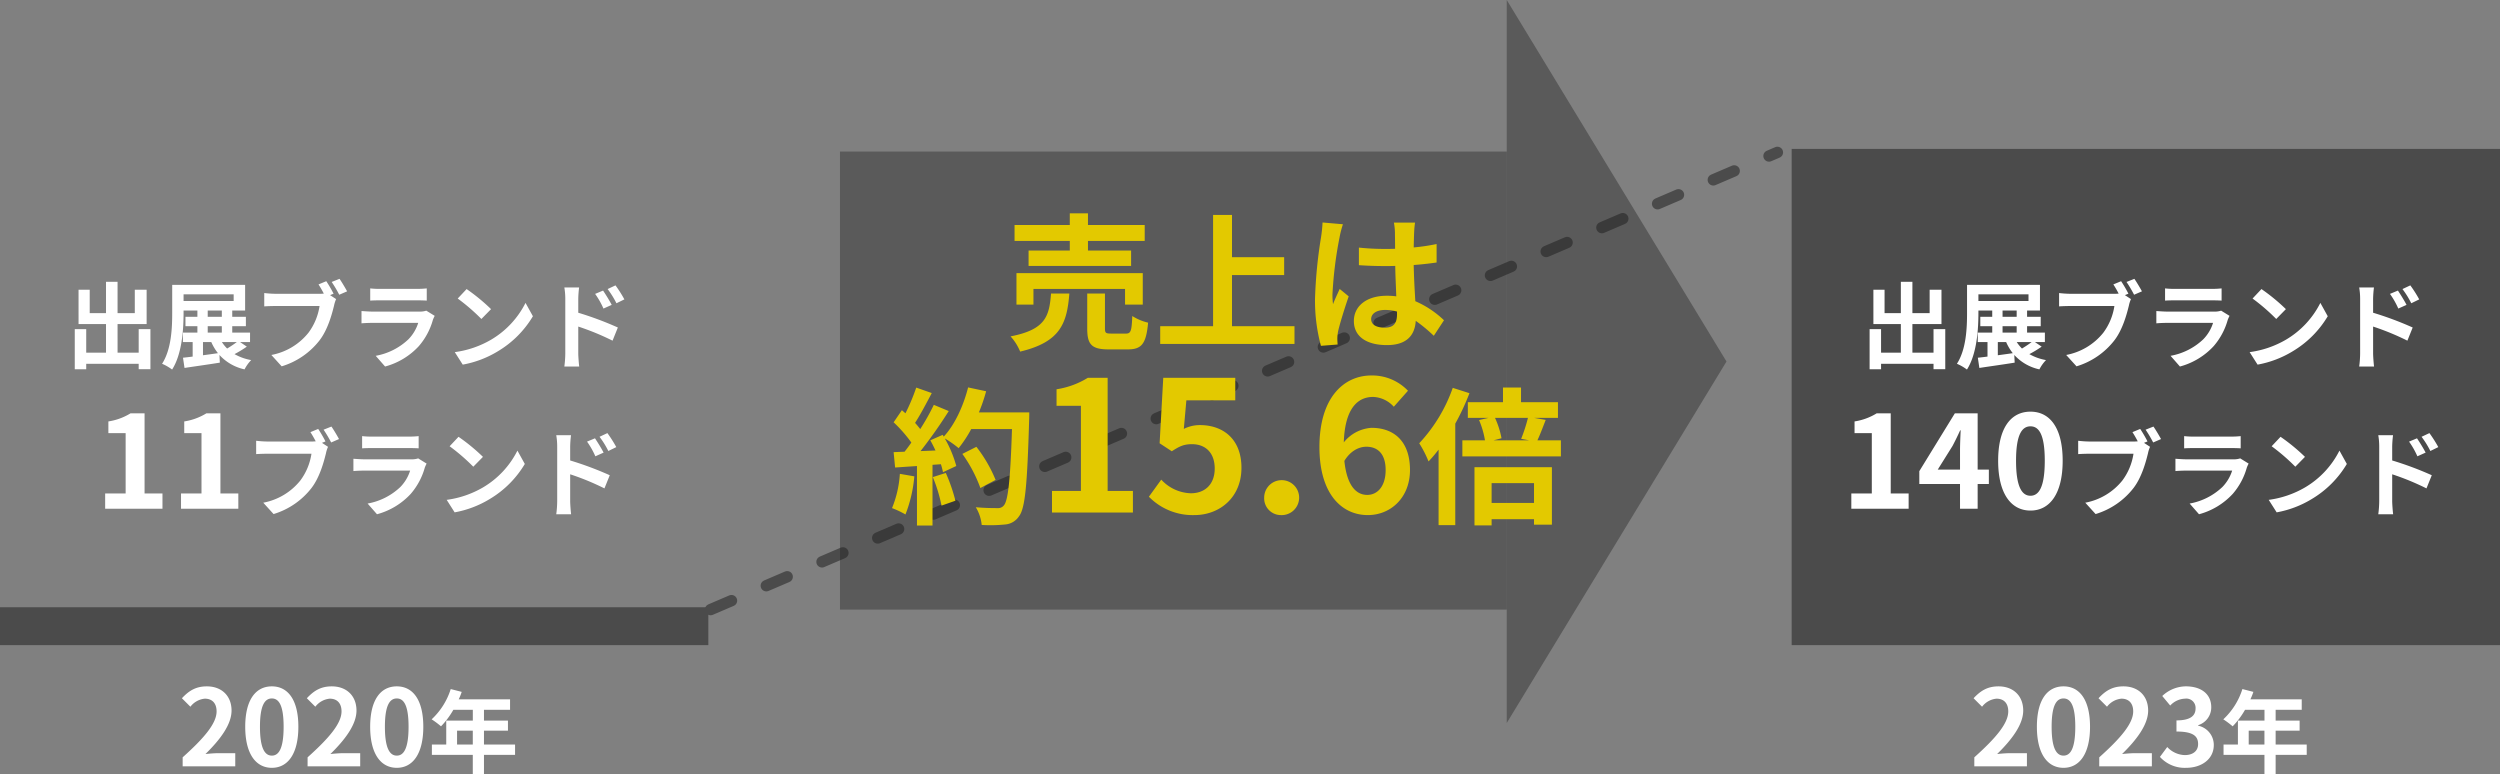
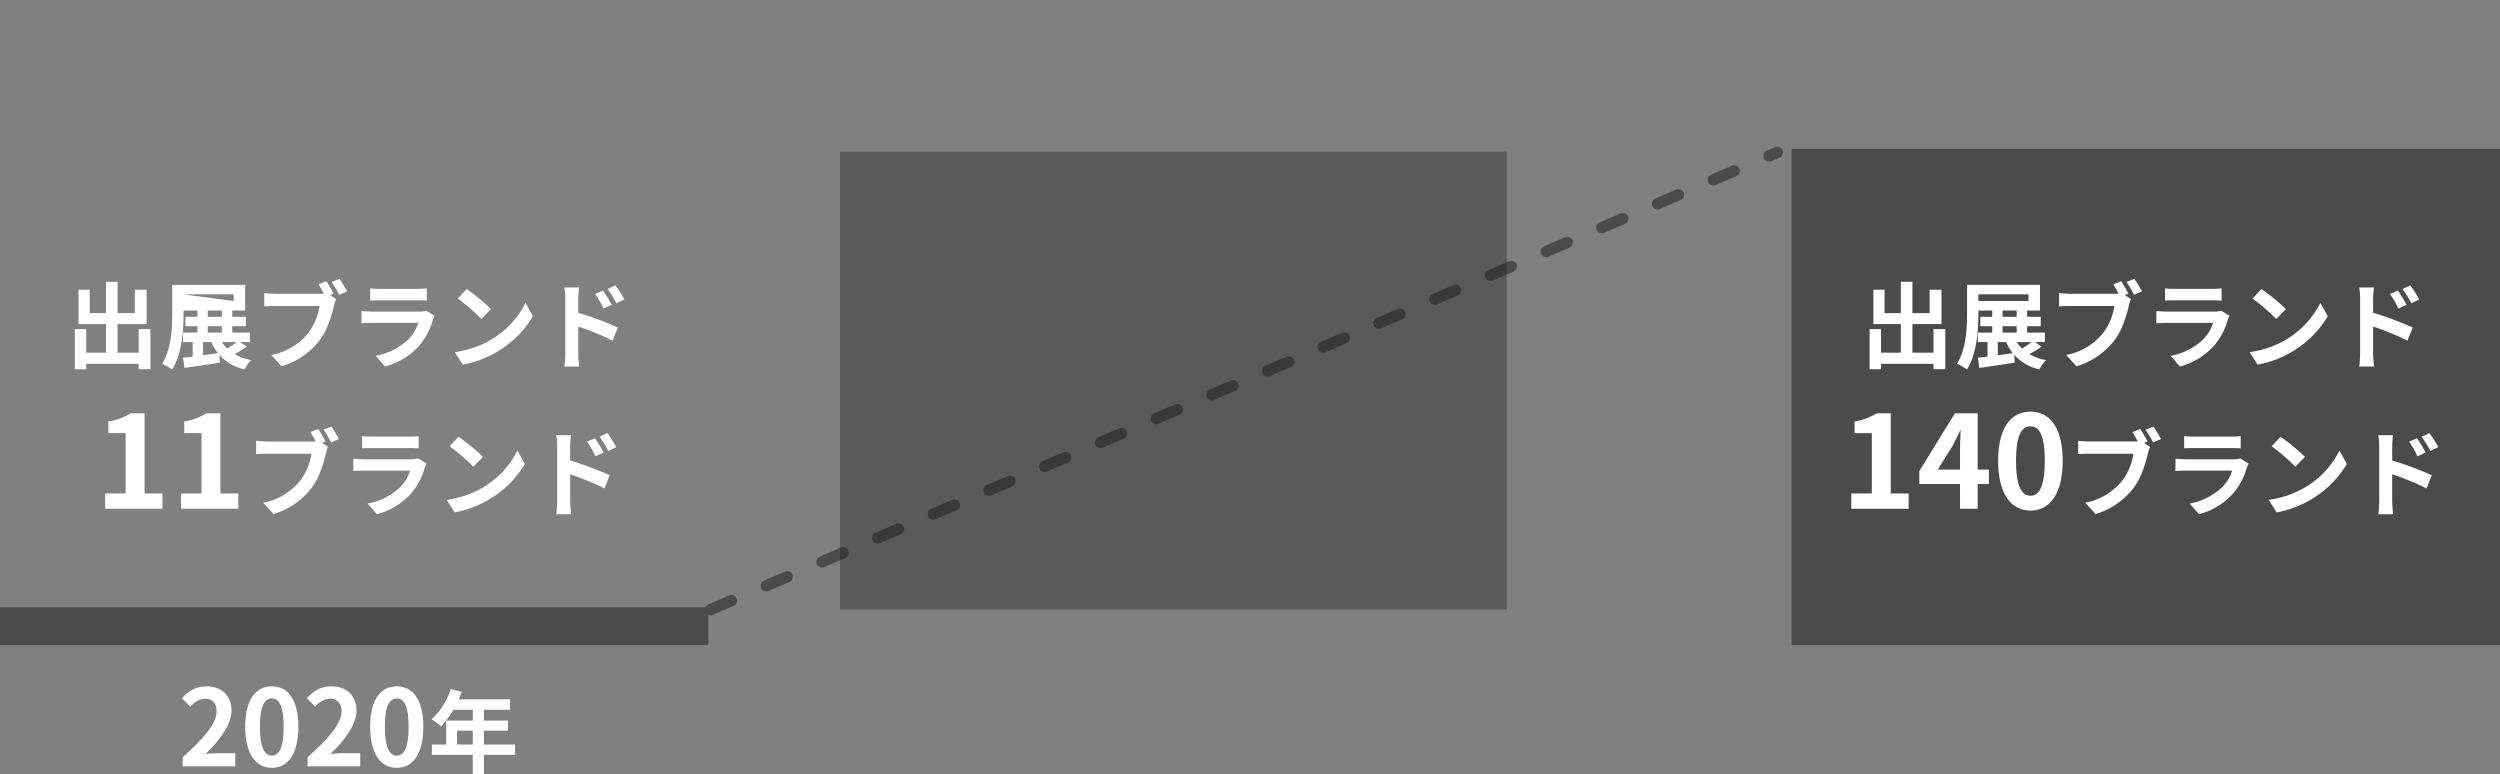
<svg xmlns="http://www.w3.org/2000/svg" width="660" height="204.424" viewBox="0 0 660 204.424">
  <rect x="0" y="0" width="660" height="204.424" fill="#808080" stroke="none" />
  <g transform="translate(-51 -51.688)">
    <path d="M-43.78,0h13.888V-3.472h-4.48c-.98,0-2.352.112-3.388.224,3.78-3.7,6.888-7.728,6.888-11.48,0-3.864-2.6-6.384-6.524-6.384-2.828,0-4.676,1.092-6.58,3.136l2.24,2.24a5.421,5.421,0,0,1,3.808-2.128c1.988,0,3.108,1.26,3.108,3.36,0,3.192-3.332,7.084-8.96,12.124Zm23.548.392c4.228,0,7-3.7,7-10.836s-2.772-10.668-7-10.668-7.028,3.5-7.028,10.668C-27.26-3.3-24.46.392-20.232.392Zm0-3.22c-1.792,0-3.136-1.792-3.136-7.616,0-5.8,1.344-7.476,3.136-7.476s3.108,1.68,3.108,7.476C-17.124-4.62-18.44-2.828-20.232-2.828ZM-10.8,0H3.092V-3.472h-4.48c-.98,0-2.352.112-3.388.224,3.78-3.7,6.888-7.728,6.888-11.48,0-3.864-2.6-6.384-6.524-6.384-2.828,0-4.676,1.092-6.58,3.136l2.24,2.24a5.421,5.421,0,0,1,3.808-2.128c1.988,0,3.108,1.26,3.108,3.36,0,3.192-3.332,7.084-8.96,12.124ZM12.752.392c4.228,0,7-3.7,7-10.836s-2.772-10.668-7-10.668-7.028,3.5-7.028,10.668C5.724-3.3,8.524.392,12.752.392Zm0-3.22c-1.792,0-3.136-1.792-3.136-7.616,0-5.8,1.344-7.476,3.136-7.476s3.108,1.68,3.108,7.476C15.86-4.62,14.544-2.828,12.752-2.828ZM28.664-5.76V-9.408h4.152V-5.76Zm15.312,0H35.768V-9.408H42.1v-2.664H35.768v-2.856h6.888v-2.76H29.1a15.322,15.322,0,0,0,.792-1.968l-2.9-.744a18.508,18.508,0,0,1-5.04,7.992,22.088,22.088,0,0,1,2.472,1.848,21.568,21.568,0,0,0,3.264-4.368h5.136v2.856H25.808V-5.76H22.016v2.736h10.8V2.112h2.952V-3.024h8.208Z" transform="translate(143 254)" fill="#fff" />
-     <path d="M-43.78,0h13.888V-3.472h-4.48c-.98,0-2.352.112-3.388.224,3.78-3.7,6.888-7.728,6.888-11.48,0-3.864-2.6-6.384-6.524-6.384-2.828,0-4.676,1.092-6.58,3.136l2.24,2.24a5.421,5.421,0,0,1,3.808-2.128c1.988,0,3.108,1.26,3.108,3.36,0,3.192-3.332,7.084-8.96,12.124Zm23.548.392c4.228,0,7-3.7,7-10.836s-2.772-10.668-7-10.668-7.028,3.5-7.028,10.668C-27.26-3.3-24.46.392-20.232.392Zm0-3.22c-1.792,0-3.136-1.792-3.136-7.616,0-5.8,1.344-7.476,3.136-7.476s3.108,1.68,3.108,7.476C-17.124-4.62-18.44-2.828-20.232-2.828ZM-10.8,0H3.092V-3.472h-4.48c-.98,0-2.352.112-3.388.224,3.78-3.7,6.888-7.728,6.888-11.48,0-3.864-2.6-6.384-6.524-6.384-2.828,0-4.676,1.092-6.58,3.136l2.24,2.24a5.421,5.421,0,0,1,3.808-2.128c1.988,0,3.108,1.26,3.108,3.36,0,3.192-3.332,7.084-8.96,12.124Zm22.96.392c3.948,0,7.28-2.212,7.28-6.02a5.181,5.181,0,0,0-4.116-5.1v-.14A4.918,4.918,0,0,0,18.772-15.6c0-3.528-2.716-5.516-6.72-5.516a9.193,9.193,0,0,0-6.216,2.548l2.1,2.52a5.632,5.632,0,0,1,3.92-1.82,2.443,2.443,0,0,1,2.772,2.576c0,1.848-1.232,3.164-5.04,3.164v2.94C14.1-9.184,15.3-7.9,15.3-5.88c0,1.876-1.428,2.912-3.528,2.912A6.582,6.582,0,0,1,7.152-5.1L5.22-2.492A8.808,8.808,0,0,0,12.164.392Zm16.5-6.152V-9.408h4.152V-5.76Zm15.312,0H35.768V-9.408H42.1v-2.664H35.768v-2.856h6.888v-2.76H29.1a15.322,15.322,0,0,0,.792-1.968l-2.9-.744a18.508,18.508,0,0,1-5.04,7.992,22.088,22.088,0,0,1,2.472,1.848,21.568,21.568,0,0,0,3.264-4.368h5.136v2.856H25.808V-5.76H22.016v2.736h10.8V2.112h2.952V-3.024h8.208Z" transform="translate(616 254)" fill="#fff" />
    <path d="M0,0H187V131H0Z" transform="translate(524 91)" fill="#4b4b4b" />
    <path d="M0,120.7,281.633,0" transform="translate(238.599 91.921)" fill="none" stroke="#4b4b4b" stroke-linecap="round" stroke-width="3" stroke-dasharray="6 10" />
-     <path d="M-58.388-8.425V-2.2h-5.575V-9.75h7.675v-9.075h-3.125v6.175h-4.55v-8.275h-3.05v8.275h-4.3v-6.175h-2.95V-9.75h7.25V-2.2h-5.225V-8.425h-3.025v10.6h3.025V.725h13.85V2.15h3.1V-8.425ZM-41.413-5h2.2a12.958,12.958,0,0,0,1.75,2.925c-1.325.2-2.675.375-3.95.55Zm1.25-4.2h3.725v1.7h-3.725Zm0-4.125h3.725v1.65h-3.725ZM-46.538-17.6h13.225v1.75H-46.538ZM-32.488-5a30.1,30.1,0,0,1-2.55,1.7A9.985,9.985,0,0,1-36.413-5Zm.875,0h2.625V-7.5h-4.7V-9.2h3.6v-2.475h-3.6v-1.65h3.4V-20.1h-19.25v7.375c0,3.975-.2,9.6-2.675,13.45a12.6,12.6,0,0,1,2.65,1.525c2.625-4.1,3.025-10.6,3.025-14.975v-.6h3.65v1.65h-3.15V-9.2h3.15v1.7h-3.825V-5h2.575v3.825c-.925.125-1.8.225-2.55.3l.4,2.7c2.6-.4,6.075-.875,9.325-1.4l-.1-2.025a12.533,12.533,0,0,0,6.625,3.8,10.15,10.15,0,0,1,1.75-2.45,13.632,13.632,0,0,1-4.4-1.575A29.686,29.686,0,0,0-29.838-3.8Zm22.75-16.075-2.05.85c.475.725.975,1.6,1.4,2.425a10.488,10.488,0,0,1-1.175.05H-22.263a27.836,27.836,0,0,1-2.975-.2v3.525c.65-.05,1.825-.1,2.975-.1h11.625a15.71,15.71,0,0,1-2.925,7.05,16.389,16.389,0,0,1-9.8,5.875l2.725,3a19.97,19.97,0,0,0,10.05-6.925c2.1-2.775,3.175-6.65,3.775-9.1a8.162,8.162,0,0,1,.55-1.725l-1.6-1.05.925-.375A32.972,32.972,0,0,0-8.862-21.075Zm3.5-.625-2.075.825a32.393,32.393,0,0,1,2,3.375l2.075-.9C-3.838-19.275-4.738-20.8-5.363-21.7Zm8.1,2.525v3.225c.725-.05,1.8-.075,2.6-.075h9.575c.9,0,2.075.025,2.75.075v-3.225a23.57,23.57,0,0,1-2.7.125H5.337A21.074,21.074,0,0,1,2.737-19.175Zm17.025,7.25L17.538-13.3a5.274,5.274,0,0,1-1.825.25H3.337c-.775,0-1.85-.075-2.9-.15v3.25c1.05-.1,2.3-.125,2.9-.125H15.412A10.846,10.846,0,0,1,12.837-5.75a16.863,16.863,0,0,1-8.65,4.375L6.662,1.45a18.72,18.72,0,0,0,8.925-5.4,17.967,17.967,0,0,0,3.7-6.925A9.263,9.263,0,0,1,19.762-11.925ZM28.187-19l-2.35,2.5a51.981,51.981,0,0,1,6.25,5.4l2.55-2.6A50.492,50.492,0,0,0,28.187-19ZM25.062-2.35l2.1,3.3a27.074,27.074,0,0,0,9.275-3.525,26.584,26.584,0,0,0,9.25-9.25l-1.95-3.525a23.54,23.54,0,0,1-9.1,9.725A25.767,25.767,0,0,1,25.062-2.35ZM64.213-18.6l-2.1.875a21.417,21.417,0,0,1,2.2,3.875l2.175-.975C65.912-15.95,64.912-17.55,64.213-18.6Zm3.275-1.375L65.412-19a23.408,23.408,0,0,1,2.325,3.75l2.1-1.025A33.109,33.109,0,0,0,67.488-19.975ZM54.237-2.025a27.072,27.072,0,0,1-.25,3.475h3.925c-.125-1.025-.25-2.775-.25-3.475V-9.1a66.974,66.974,0,0,1,9.05,3.725l1.4-3.475a86.974,86.974,0,0,0-10.45-3.9V-16.4a27.188,27.188,0,0,1,.225-3.025h-3.9a17.641,17.641,0,0,1,.25,3.025ZM-67.238,39h15.13V34.954h-4.726V13.806H-60.54a15.7,15.7,0,0,1-5.848,2.142v3.094h4.556V34.954h-5.406Zm20.026,0h15.13V34.954h-4.726V13.806h-3.706a15.7,15.7,0,0,1-5.848,2.142v3.094h4.556V34.954h-5.406ZM-11,17.925l-2.05.85c.475.725.975,1.6,1.4,2.425a10.488,10.488,0,0,1-1.175.05H-24.4a27.836,27.836,0,0,1-2.975-.2v3.525c.65-.05,1.825-.1,2.975-.1h11.625a15.71,15.71,0,0,1-2.925,7.05A16.389,16.389,0,0,1-25.5,37.4l2.725,3a19.97,19.97,0,0,0,10.05-6.925c2.1-2.775,3.175-6.65,3.775-9.1A8.162,8.162,0,0,1-8.4,22.65L-10,21.6l.925-.375A32.972,32.972,0,0,0-11,17.925Zm3.5-.625-2.075.825a32.393,32.393,0,0,1,2,3.375l2.075-.9C-5.974,19.725-6.874,18.2-7.5,17.3ZM.6,19.825V23.05c.725-.05,1.8-.075,2.6-.075h9.575c.9,0,2.075.025,2.75.075V19.825a23.57,23.57,0,0,1-2.7.125H3.2A21.074,21.074,0,0,1,.6,19.825Zm17.025,7.25L15.4,25.7a5.274,5.274,0,0,1-1.825.25H1.2c-.775,0-1.85-.075-2.9-.15v3.25c1.05-.1,2.3-.125,2.9-.125H13.276A10.846,10.846,0,0,1,10.7,33.25a16.863,16.863,0,0,1-8.65,4.375L4.526,40.45a18.721,18.721,0,0,0,8.925-5.4,17.967,17.967,0,0,0,3.7-6.925A9.262,9.262,0,0,1,17.626,27.075ZM26.051,20,23.7,22.5a51.981,51.981,0,0,1,6.25,5.4l2.55-2.6A50.492,50.492,0,0,0,26.051,20ZM22.926,36.65l2.1,3.3A27.074,27.074,0,0,0,34.3,36.425a26.584,26.584,0,0,0,9.25-9.25L41.6,23.65a23.54,23.54,0,0,1-9.1,9.725A25.767,25.767,0,0,1,22.926,36.65ZM62.076,20.4l-2.1.875a21.417,21.417,0,0,1,2.2,3.875l2.175-.975C63.776,23.05,62.776,21.45,62.076,20.4Zm3.275-1.375L63.276,20A23.407,23.407,0,0,1,65.6,23.75l2.1-1.025A33.107,33.107,0,0,0,65.351,19.025ZM52.1,36.975a27.072,27.072,0,0,1-.25,3.475h3.925c-.125-1.025-.25-2.775-.25-3.475V29.9a66.974,66.974,0,0,1,9.05,3.725l1.4-3.475a86.973,86.973,0,0,0-10.45-3.9V22.6a27.188,27.188,0,0,1,.225-3.025h-3.9A17.641,17.641,0,0,1,52.1,22.6Z" transform="translate(146 147)" fill="#fff" />
+     <path d="M-58.388-8.425V-2.2h-5.575V-9.75h7.675v-9.075h-3.125v6.175h-4.55v-8.275h-3.05v8.275h-4.3v-6.175h-2.95V-9.75h7.25V-2.2h-5.225V-8.425h-3.025v10.6h3.025V.725h13.85V2.15h3.1V-8.425ZM-41.413-5h2.2a12.958,12.958,0,0,0,1.75,2.925c-1.325.2-2.675.375-3.95.55Zm1.25-4.2h3.725v1.7h-3.725Zm0-4.125h3.725v1.65h-3.725ZM-46.538-17.6h13.225v1.75ZM-32.488-5a30.1,30.1,0,0,1-2.55,1.7A9.985,9.985,0,0,1-36.413-5Zm.875,0h2.625V-7.5h-4.7V-9.2h3.6v-2.475h-3.6v-1.65h3.4V-20.1h-19.25v7.375c0,3.975-.2,9.6-2.675,13.45a12.6,12.6,0,0,1,2.65,1.525c2.625-4.1,3.025-10.6,3.025-14.975v-.6h3.65v1.65h-3.15V-9.2h3.15v1.7h-3.825V-5h2.575v3.825c-.925.125-1.8.225-2.55.3l.4,2.7c2.6-.4,6.075-.875,9.325-1.4l-.1-2.025a12.533,12.533,0,0,0,6.625,3.8,10.15,10.15,0,0,1,1.75-2.45,13.632,13.632,0,0,1-4.4-1.575A29.686,29.686,0,0,0-29.838-3.8Zm22.75-16.075-2.05.85c.475.725.975,1.6,1.4,2.425a10.488,10.488,0,0,1-1.175.05H-22.263a27.836,27.836,0,0,1-2.975-.2v3.525c.65-.05,1.825-.1,2.975-.1h11.625a15.71,15.71,0,0,1-2.925,7.05,16.389,16.389,0,0,1-9.8,5.875l2.725,3a19.97,19.97,0,0,0,10.05-6.925c2.1-2.775,3.175-6.65,3.775-9.1a8.162,8.162,0,0,1,.55-1.725l-1.6-1.05.925-.375A32.972,32.972,0,0,0-8.862-21.075Zm3.5-.625-2.075.825a32.393,32.393,0,0,1,2,3.375l2.075-.9C-3.838-19.275-4.738-20.8-5.363-21.7Zm8.1,2.525v3.225c.725-.05,1.8-.075,2.6-.075h9.575c.9,0,2.075.025,2.75.075v-3.225a23.57,23.57,0,0,1-2.7.125H5.337A21.074,21.074,0,0,1,2.737-19.175Zm17.025,7.25L17.538-13.3a5.274,5.274,0,0,1-1.825.25H3.337c-.775,0-1.85-.075-2.9-.15v3.25c1.05-.1,2.3-.125,2.9-.125H15.412A10.846,10.846,0,0,1,12.837-5.75a16.863,16.863,0,0,1-8.65,4.375L6.662,1.45a18.72,18.72,0,0,0,8.925-5.4,17.967,17.967,0,0,0,3.7-6.925A9.263,9.263,0,0,1,19.762-11.925ZM28.187-19l-2.35,2.5a51.981,51.981,0,0,1,6.25,5.4l2.55-2.6A50.492,50.492,0,0,0,28.187-19ZM25.062-2.35l2.1,3.3a27.074,27.074,0,0,0,9.275-3.525,26.584,26.584,0,0,0,9.25-9.25l-1.95-3.525a23.54,23.54,0,0,1-9.1,9.725A25.767,25.767,0,0,1,25.062-2.35ZM64.213-18.6l-2.1.875a21.417,21.417,0,0,1,2.2,3.875l2.175-.975C65.912-15.95,64.912-17.55,64.213-18.6Zm3.275-1.375L65.412-19a23.408,23.408,0,0,1,2.325,3.75l2.1-1.025A33.109,33.109,0,0,0,67.488-19.975ZM54.237-2.025a27.072,27.072,0,0,1-.25,3.475h3.925c-.125-1.025-.25-2.775-.25-3.475V-9.1a66.974,66.974,0,0,1,9.05,3.725l1.4-3.475a86.974,86.974,0,0,0-10.45-3.9V-16.4a27.188,27.188,0,0,1,.225-3.025h-3.9a17.641,17.641,0,0,1,.25,3.025ZM-67.238,39h15.13V34.954h-4.726V13.806H-60.54a15.7,15.7,0,0,1-5.848,2.142v3.094h4.556V34.954h-5.406Zm20.026,0h15.13V34.954h-4.726V13.806h-3.706a15.7,15.7,0,0,1-5.848,2.142v3.094h4.556V34.954h-5.406ZM-11,17.925l-2.05.85c.475.725.975,1.6,1.4,2.425a10.488,10.488,0,0,1-1.175.05H-24.4a27.836,27.836,0,0,1-2.975-.2v3.525c.65-.05,1.825-.1,2.975-.1h11.625a15.71,15.71,0,0,1-2.925,7.05A16.389,16.389,0,0,1-25.5,37.4l2.725,3a19.97,19.97,0,0,0,10.05-6.925c2.1-2.775,3.175-6.65,3.775-9.1A8.162,8.162,0,0,1-8.4,22.65L-10,21.6l.925-.375A32.972,32.972,0,0,0-11,17.925Zm3.5-.625-2.075.825a32.393,32.393,0,0,1,2,3.375l2.075-.9C-5.974,19.725-6.874,18.2-7.5,17.3ZM.6,19.825V23.05c.725-.05,1.8-.075,2.6-.075h9.575c.9,0,2.075.025,2.75.075V19.825a23.57,23.57,0,0,1-2.7.125H3.2A21.074,21.074,0,0,1,.6,19.825Zm17.025,7.25L15.4,25.7a5.274,5.274,0,0,1-1.825.25H1.2c-.775,0-1.85-.075-2.9-.15v3.25c1.05-.1,2.3-.125,2.9-.125H13.276A10.846,10.846,0,0,1,10.7,33.25a16.863,16.863,0,0,1-8.65,4.375L4.526,40.45a18.721,18.721,0,0,0,8.925-5.4,17.967,17.967,0,0,0,3.7-6.925A9.262,9.262,0,0,1,17.626,27.075ZM26.051,20,23.7,22.5a51.981,51.981,0,0,1,6.25,5.4l2.55-2.6A50.492,50.492,0,0,0,26.051,20ZM22.926,36.65l2.1,3.3A27.074,27.074,0,0,0,34.3,36.425a26.584,26.584,0,0,0,9.25-9.25L41.6,23.65a23.54,23.54,0,0,1-9.1,9.725A25.767,25.767,0,0,1,22.926,36.65ZM62.076,20.4l-2.1.875a21.417,21.417,0,0,1,2.2,3.875l2.175-.975C63.776,23.05,62.776,21.45,62.076,20.4Zm3.275-1.375L63.276,20A23.407,23.407,0,0,1,65.6,23.75l2.1-1.025A33.107,33.107,0,0,0,65.351,19.025ZM52.1,36.975a27.072,27.072,0,0,1-.25,3.475h3.925c-.125-1.025-.25-2.775-.25-3.475V29.9a66.974,66.974,0,0,1,9.05,3.725l1.4-3.475a86.973,86.973,0,0,0-10.45-3.9V22.6a27.188,27.188,0,0,1,.225-3.025h-3.9A17.641,17.641,0,0,1,52.1,22.6Z" transform="translate(146 147)" fill="#fff" />
    <path d="M-55.55-8.425V-2.2h-5.575V-9.75h7.675v-9.075h-3.125v6.175h-4.55v-8.275h-3.05v8.275h-4.3v-6.175h-2.95V-9.75h7.25V-2.2H-69.4V-8.425h-3.025v10.6H-69.4V.725h13.85V2.15h3.1V-8.425ZM-38.575-5h2.2a12.958,12.958,0,0,0,1.75,2.925c-1.325.2-2.675.375-3.95.55Zm1.25-4.2H-33.6v1.7h-3.725Zm0-4.125H-33.6v1.65h-3.725ZM-43.7-17.6h13.225v1.75H-43.7ZM-29.65-5A30.1,30.1,0,0,1-32.2-3.3,9.985,9.985,0,0,1-33.575-5Zm.875,0h2.625V-7.5h-4.7V-9.2h3.6v-2.475h-3.6v-1.65h3.4V-20.1H-46.7v7.375c0,3.975-.2,9.6-2.675,13.45a12.6,12.6,0,0,1,2.65,1.525C-44.1-1.85-43.7-8.35-43.7-12.725v-.6h3.65v1.65H-43.2V-9.2h3.15v1.7h-3.825V-5H-41.3v3.825c-.925.125-1.8.225-2.55.3l.4,2.7c2.6-.4,6.075-.875,9.325-1.4l-.1-2.025A12.533,12.533,0,0,0-27.6,2.2,10.15,10.15,0,0,1-25.85-.25a13.632,13.632,0,0,1-4.4-1.575A29.686,29.686,0,0,0-27-3.8Zm22.75-16.075-2.05.85c.475.725.975,1.6,1.4,2.425a10.488,10.488,0,0,1-1.175.05H-19.425a27.836,27.836,0,0,1-2.975-.2v3.525c.65-.05,1.825-.1,2.975-.1H-7.8a15.71,15.71,0,0,1-2.925,7.05,16.389,16.389,0,0,1-9.8,5.875l2.725,3A19.97,19.97,0,0,0-7.75-5.525c2.1-2.775,3.175-6.65,3.775-9.1a8.162,8.162,0,0,1,.55-1.725l-1.6-1.05.925-.375A32.972,32.972,0,0,0-6.025-21.075Zm3.5-.625-2.075.825a32.393,32.393,0,0,1,2,3.375l2.075-.9C-1-19.275-1.9-20.8-2.525-21.7Zm8.1,2.525v3.225c.725-.05,1.8-.075,2.6-.075H17.75c.9,0,2.075.025,2.75.075v-3.225a23.57,23.57,0,0,1-2.7.125H8.175A21.074,21.074,0,0,1,5.575-19.175ZM22.6-11.925,20.375-13.3a5.274,5.274,0,0,1-1.825.25H6.175c-.775,0-1.85-.075-2.9-.15v3.25c1.05-.1,2.3-.125,2.9-.125H18.25A10.846,10.846,0,0,1,15.675-5.75a16.863,16.863,0,0,1-8.65,4.375L9.5,1.45a18.72,18.72,0,0,0,8.925-5.4,17.967,17.967,0,0,0,3.7-6.925A9.263,9.263,0,0,1,22.6-11.925ZM31.025-19l-2.35,2.5a51.981,51.981,0,0,1,6.25,5.4l2.55-2.6A50.492,50.492,0,0,0,31.025-19ZM27.9-2.35,30,.95a27.074,27.074,0,0,0,9.275-3.525,26.584,26.584,0,0,0,9.25-9.25l-1.95-3.525a23.54,23.54,0,0,1-9.1,9.725A25.767,25.767,0,0,1,27.9-2.35ZM67.05-18.6l-2.1.875a21.417,21.417,0,0,1,2.2,3.875l2.175-.975C68.75-15.95,67.75-17.55,67.05-18.6Zm3.275-1.375L68.25-19a23.407,23.407,0,0,1,2.325,3.75l2.1-1.025A33.107,33.107,0,0,0,70.325-19.975ZM57.075-2.025a27.072,27.072,0,0,1-.25,3.475H60.75c-.125-1.025-.25-2.775-.25-3.475V-9.1a66.974,66.974,0,0,1,9.05,3.725l1.4-3.475a86.973,86.973,0,0,0-10.45-3.9V-16.4a27.188,27.188,0,0,1,.225-3.025h-3.9a17.641,17.641,0,0,1,.25,3.025ZM-77.251,39h15.13V34.954h-4.726V13.806h-3.706A15.7,15.7,0,0,1-76.4,15.948v3.094h4.556V34.954h-5.406Zm22.814-10.336,3.91-6.256c.714-1.36,1.394-2.754,2.006-4.114h.136c-.068,1.5-.17,3.774-.17,5.236v5.134ZM-48.555,39H-43.9V32.472h2.958V28.664H-43.9V13.806h-6.018L-59.3,29.072v3.4h10.744Zm18.6.476c5.134,0,8.5-4.488,8.5-13.158s-3.366-12.954-8.5-12.954-8.534,4.25-8.534,12.954C-38.491,34.988-35.091,39.476-29.957,39.476Zm0-3.91c-2.176,0-3.808-2.176-3.808-9.248,0-7.038,1.632-9.078,3.808-9.078s3.774,2.04,3.774,9.078C-26.183,33.39-27.781,35.566-29.957,35.566ZM-.986,17.925l-2.05.85c.475.725.975,1.6,1.4,2.425a10.488,10.488,0,0,1-1.175.05H-14.386a27.836,27.836,0,0,1-2.975-.2v3.525c.65-.05,1.825-.1,2.975-.1H-2.761a15.71,15.71,0,0,1-2.925,7.05,16.389,16.389,0,0,1-9.8,5.875l2.725,3a19.97,19.97,0,0,0,10.05-6.925c2.1-2.775,3.175-6.65,3.775-9.1a8.162,8.162,0,0,1,.55-1.725L.014,21.6l.925-.375A32.972,32.972,0,0,0-.986,17.925Zm3.5-.625-2.075.825a32.393,32.393,0,0,1,2,3.375l2.075-.9C4.039,19.725,3.139,18.2,2.514,17.3Zm8.1,2.525V23.05c.725-.05,1.8-.075,2.6-.075h9.575c.9,0,2.075.025,2.75.075V19.825a23.57,23.57,0,0,1-2.7.125H13.214A21.074,21.074,0,0,1,10.614,19.825Zm17.025,7.25L25.414,25.7a5.274,5.274,0,0,1-1.825.25H11.214c-.775,0-1.85-.075-2.9-.15v3.25c1.05-.1,2.3-.125,2.9-.125H23.289a10.846,10.846,0,0,1-2.575,4.325,16.863,16.863,0,0,1-8.65,4.375l2.475,2.825a18.721,18.721,0,0,0,8.925-5.4,17.967,17.967,0,0,0,3.7-6.925A9.262,9.262,0,0,1,27.639,27.075ZM36.064,20l-2.35,2.5a51.981,51.981,0,0,1,6.25,5.4l2.55-2.6A50.492,50.492,0,0,0,36.064,20ZM32.939,36.65l2.1,3.3a27.074,27.074,0,0,0,9.275-3.525,26.584,26.584,0,0,0,9.25-9.25l-1.95-3.525a23.54,23.54,0,0,1-9.1,9.725A25.767,25.767,0,0,1,32.939,36.65ZM72.089,20.4l-2.1.875a21.417,21.417,0,0,1,2.2,3.875l2.175-.975C73.789,23.05,72.789,21.45,72.089,20.4Zm3.275-1.375L73.289,20a23.407,23.407,0,0,1,2.325,3.75l2.1-1.025A33.107,33.107,0,0,0,75.364,19.025Zm-13.25,17.95a27.072,27.072,0,0,1-.25,3.475h3.925c-.125-1.025-.25-2.775-.25-3.475V29.9a66.974,66.974,0,0,1,9.05,3.725l1.4-3.475a86.973,86.973,0,0,0-10.45-3.9V22.6a27.188,27.188,0,0,1,.225-3.025h-3.9a17.641,17.641,0,0,1,.25,3.025Z" transform="translate(617 147)" fill="#fff" />
    <path d="M0,0H176.026V120.92H0Z" transform="translate(272.75 91.701)" fill="#222" opacity="0.4" />
-     <path d="M95.437,0l95.437,58.014H0Z" transform="translate(506.791 51.688) rotate(90)" fill="#222" opacity="0.4" />
-     <path d="M-41.574-23.166H-52.455v4.056h27.066v-4.056H-36.777V-25.7H-21.8v-4.212H-36.777v-3.081h-4.8v3.081H-56.16V-25.7h14.586ZM-22.308-8.892V-17.2H-55.653v8.307h4.485v-4.134h24.18v4.134Zm-24.219-2.925C-46.995-5.811-47.97-2.3-57.213-.507A13.686,13.686,0,0,1-54.678,3.51C-44.031.975-42.315-3.978-41.691-11.817ZM-30.654-1.248c-1.4,0-1.638-.156-1.638-1.365v-9.2h-4.68v9.243c0,4.173,1.131,5.5,5.655,5.5h5.031c3.666,0,4.875-1.443,5.382-7.059a13.32,13.32,0,0,1-4.173-1.755c-.156,3.978-.39,4.641-1.677,4.641ZM1.248-3.2V-16.692H15.015v-4.719H1.248V-32.565H-3.744V-3.2H-17.706v4.68H17.745V-3.2ZM37.986-5.07c0-1.482,1.482-2.418,3.705-2.418a12.041,12.041,0,0,1,3.12.429v.7c0,2.3-.819,3.549-3.2,3.549C39.546-2.808,37.986-3.471,37.986-5.07ZM49.569-30.537H43.992a16.56,16.56,0,0,1,.273,2.574c0,.819.039,2.418.039,4.329-.9.039-1.833.039-2.73.039a64.984,64.984,0,0,1-6.825-.351v4.641c2.3.156,4.524.234,6.825.234.9,0,1.833,0,2.769-.039.039,2.769.195,5.616.273,8.034a17.35,17.35,0,0,0-2.535-.156c-5.3,0-8.658,2.73-8.658,6.669,0,4.1,3.354,6.357,8.736,6.357,5.265,0,7.371-2.652,7.6-6.4A40.907,40.907,0,0,1,54.522-.663l2.691-4.1a25.524,25.524,0,0,0-7.566-5.031c-.156-2.652-.351-5.772-.429-9.555,2.145-.156,4.173-.39,6.045-.663v-4.875a53.435,53.435,0,0,1-6.045.9c.039-1.716.078-3.159.117-4.017A24.423,24.423,0,0,1,49.569-30.537Zm-19.032.429-5.382-.468a37.2,37.2,0,0,1-.39,3.822,123.51,123.51,0,0,0-1.6,16.263,45.807,45.807,0,0,0,1.56,12.48l4.407-.351c-.039-.546-.078-1.209-.078-1.6a10.884,10.884,0,0,1,.195-1.833c.468-2.106,1.716-6.084,2.808-9.282l-2.379-1.95c-.585,1.326-1.248,2.652-1.755,4.017a18.434,18.434,0,0,1-.156-2.535A104.108,104.108,0,0,1,29.64-26.637,25.323,25.323,0,0,1,30.537-30.108ZM-86.439,35.782a28.356,28.356,0,0,1-2.067,9.048,22.924,22.924,0,0,1,3.549,1.677,36.058,36.058,0,0,0,2.34-10.062Zm8.7.858a39.692,39.692,0,0,1,2.3,7.527l3.666-1.287a44.475,44.475,0,0,0-2.535-7.332Zm12.168-17.082a44.727,44.727,0,0,0,1.911-5.577l-4.758-1.014c-1.248,4.914-3.549,9.906-6.435,12.987l-.273-.468L-78.4,26.929c.468.819.936,1.755,1.365,2.691l-3.939.156A125.551,125.551,0,0,0-73.53,19.207l-3.939-1.638a60.98,60.98,0,0,1-3.588,6.4c-.39-.507-.858-1.092-1.365-1.638,1.4-2.184,3-5.187,4.407-7.878l-4.1-1.443a51.553,51.553,0,0,1-2.847,6.786l-.936-.819-2.184,3.2a36.741,36.741,0,0,1,4.68,5.343c-.585.858-1.209,1.677-1.794,2.418l-2.886.117.39,4.056,5.772-.39V49.432h4.1V33.4l2.223-.156a21.222,21.222,0,0,1,.546,2.106l3.51-1.638a31.061,31.061,0,0,0-3.042-7.293A29.8,29.8,0,0,1-70.917,29,32.132,32.132,0,0,0-67.6,23.965h10.764c-.429,13.3-1.014,18.993-2.184,20.2a1.925,1.925,0,0,1-1.638.663c-1.053,0-3.276,0-5.733-.234a11.086,11.086,0,0,1,1.56,4.68,37.229,37.229,0,0,0,6.084-.117A4.834,4.834,0,0,0-55,47.014c1.638-2.067,2.184-8.229,2.691-25.311.039-.585.039-2.145.039-2.145Zm4.407,17.823a36.681,36.681,0,0,0-5.07-8.736l-3.705,1.872a36.842,36.842,0,0,1,4.758,9.009ZM-46.272,46h21.36V40.288h-6.672V10.432h-5.232a22.159,22.159,0,0,1-8.256,3.024v4.368h6.432V40.288h-7.632Zm37.584.672c6.576,0,12.432-4.56,12.432-12.48,0-7.728-4.992-11.28-10.944-11.28a9.329,9.329,0,0,0-4.272,1.008l.672-7.536H2.112V10.432H-16.9l-.96,17.28,3.216,2.112c2.064-1.344,3.216-1.872,5.328-1.872,3.6,0,6,2.3,6,6.432,0,4.176-2.592,6.528-6.288,6.528a11.041,11.041,0,0,1-7.824-3.6l-3.264,4.512A16.189,16.189,0,0,0-8.688,46.672Zm22.8,0a4.615,4.615,0,1,0-4.368-4.608A4.421,4.421,0,0,0,14.112,46.672ZM36.72,28.624c3.072,0,5.088,1.968,5.088,6.144,0,4.368-2.208,6.576-4.848,6.576-2.976,0-5.376-2.5-6.048-8.976C32.544,29.68,34.8,28.624,36.72,28.624ZM37.1,46.672c6.048,0,11.136-4.608,11.136-11.9,0-7.584-4.224-11.136-10.176-11.136a10.227,10.227,0,0,0-7.3,3.84c.288-8.928,3.648-12,7.728-12a7.711,7.711,0,0,1,5.472,2.592l3.744-4.224a13.075,13.075,0,0,0-9.648-4.032c-7.152,0-13.728,5.664-13.728,18.912C24.336,41.248,30.336,46.672,37.1,46.672ZM59.529,13.084a41.449,41.449,0,0,1-8.853,14.625,29.378,29.378,0,0,1,2.457,4.8,35.837,35.837,0,0,0,2.652-3.12V49.315h4.407V22.522a62.159,62.159,0,0,0,3.744-8.034Zm21.45,25.155v5.226H69.786V38.239ZM65.262,49.393h4.524V47.755H80.979V49.2H85.7V34.027H65.262ZM79.38,21a41.776,41.776,0,0,1-1.794,5.538l2.067.39H70.332l2.067-.546A22.991,22.991,0,0,0,70.683,21Zm2.5,5.928c.663-1.4,1.4-3.354,2.184-5.382L80.979,21H87.3V16.867h-9.75V13.006H72.789v3.861H63.507V21h5.5l-2.535.585a22.811,22.811,0,0,1,1.56,5.343H62.064V31.18H88.077V26.929Z" transform="translate(375 141)" fill="#e3c900" />
    <path d="M0,0H187V10H0Z" transform="translate(51 212)" fill="#4b4b4b" />
  </g>
</svg>